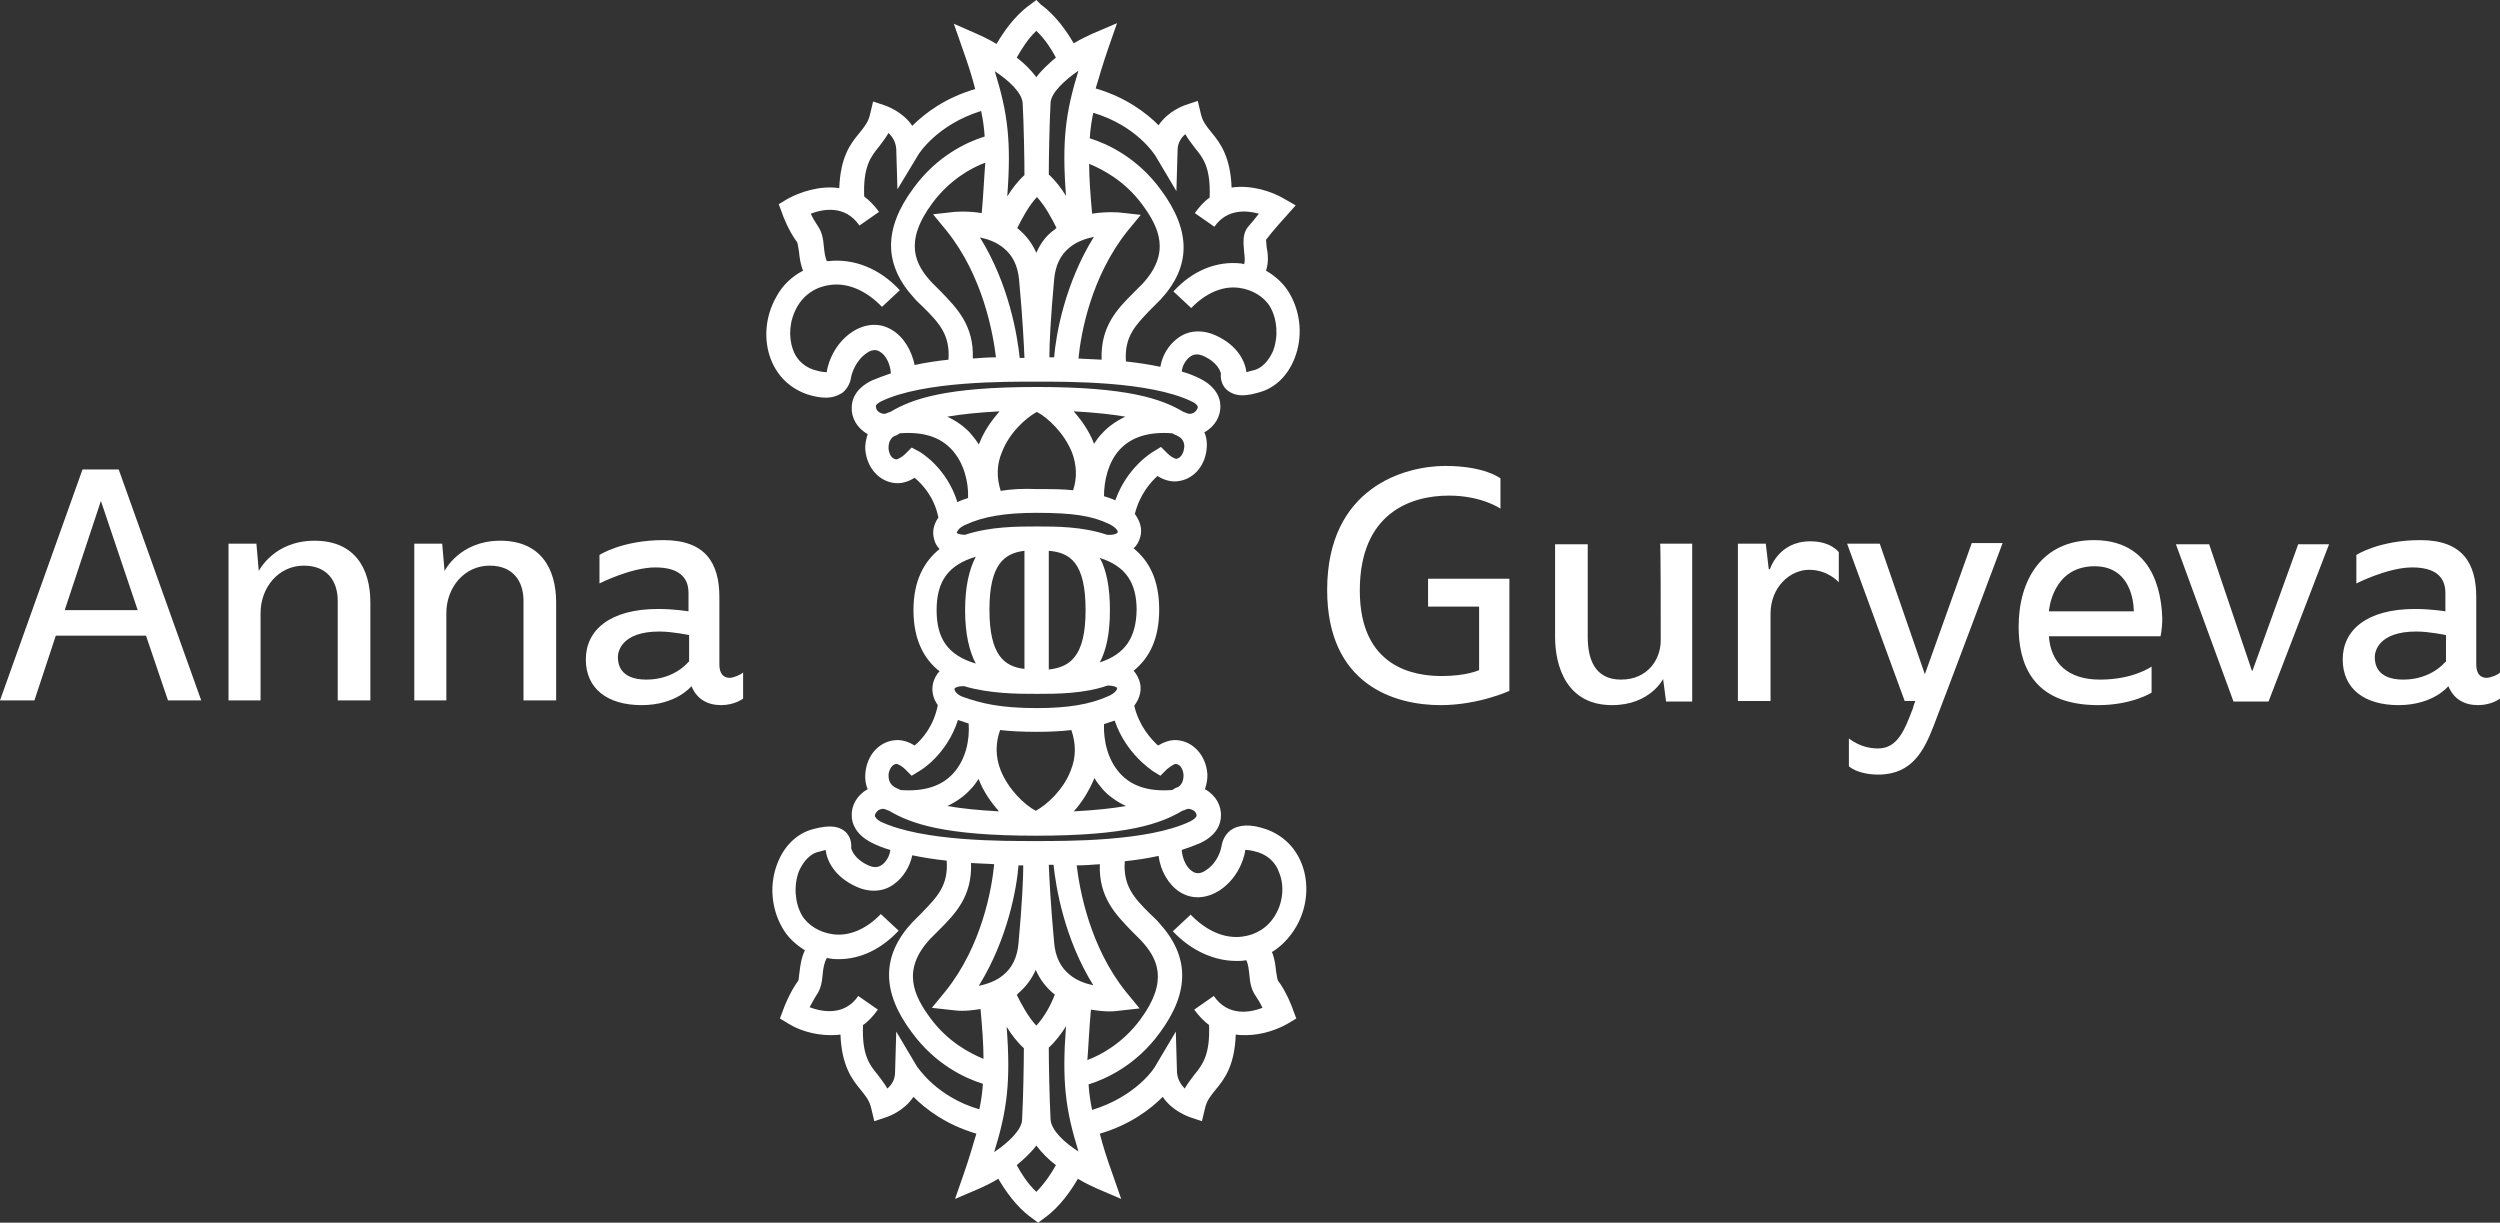
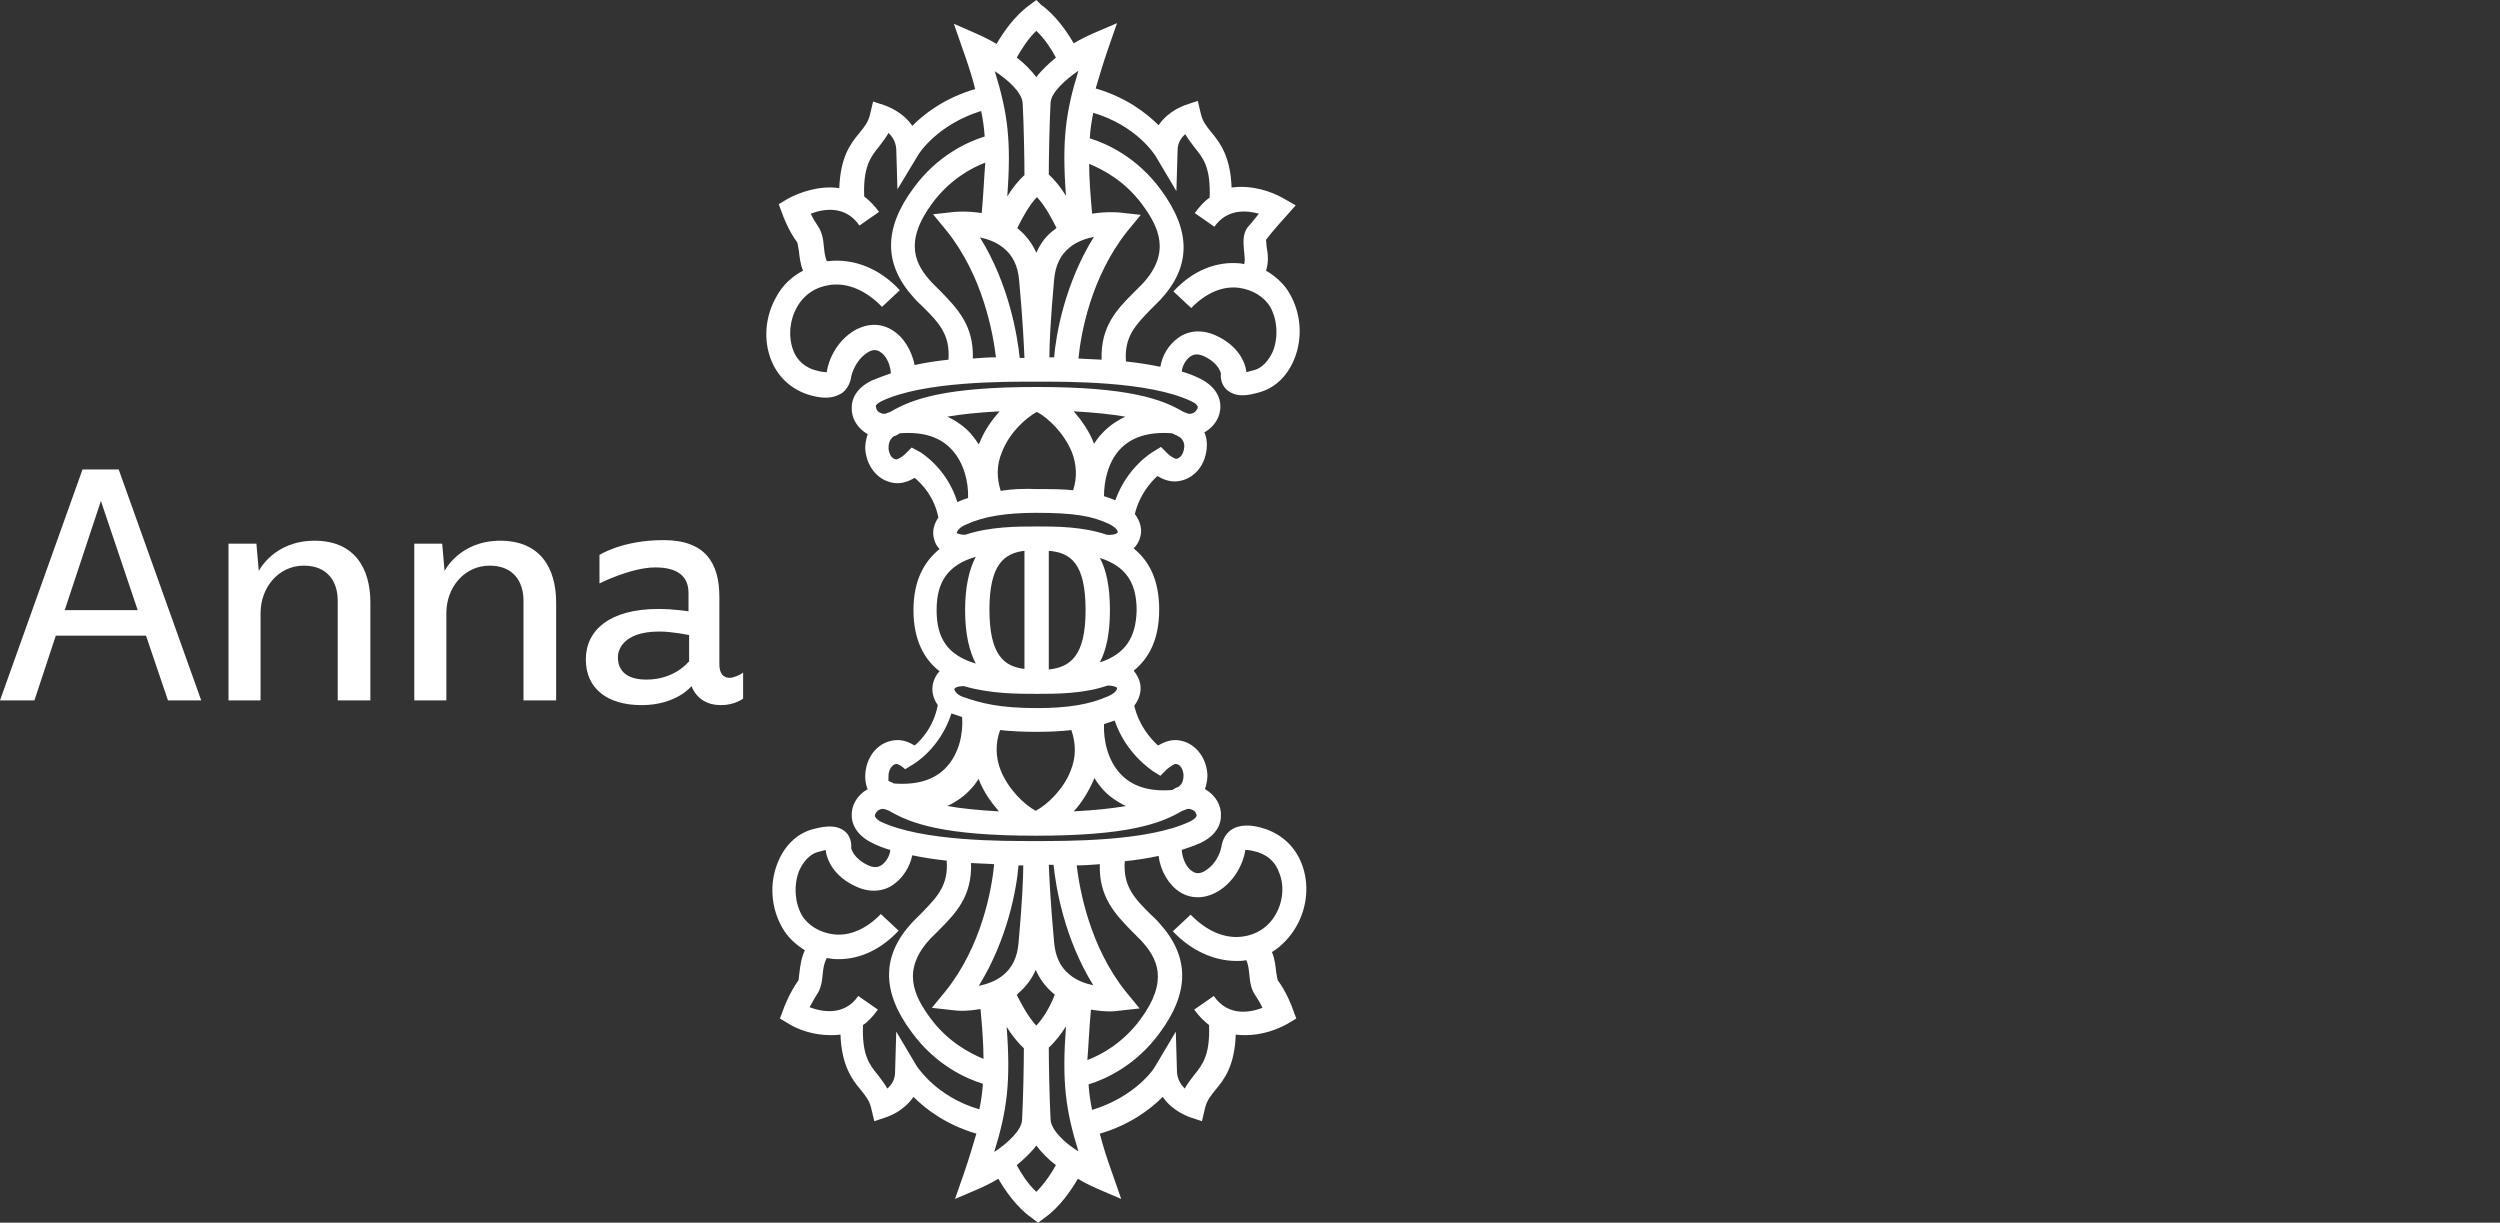
<svg xmlns="http://www.w3.org/2000/svg" version="1.1" id="Слой_1" x="0px" y="0px" viewBox="0 0 421.2 206" xml:space="preserve">
  <rect x="0" y="0" width="421.2" height="206" fill="#333333" stroke="none" />
  <g>
-     <path fill="#FFFFFF" d="M218.4,156.1c1.9-3.3,2.2-7.3,0.9-10.6c-1.1-2.8-3.2-4.8-6-5.8c-2.6-0.9-4.6-0.8-6,0.2 c-1,0.8-1.4,1.9-1.5,2.7c-0.1,0.5-0.6,2.7-2.6,4c-1.1,0.8-1.9,0.5-2.3,0.2c-0.9-0.5-1.7-2-1.8-3.6c1.2-0.4,2.3-0.8,3.2-1.2 c2.9-1.4,3.4-3.4,3.4-4.5c0.1-1.8-0.9-3.5-2.6-4.5c0,0-0.1,0-0.1,0c0.3-0.9,0.5-1.9,0.4-2.8c-0.3-3-2.4-5.3-5.1-5.5 c-1.2-0.1-2.3,0.4-3.2,0.9c-1.2-1.1-3.2-3.3-4-6.7c1-1.3,1.3-2.8,0.9-4.1c-0.2-0.6-0.5-1.2-1-1.8c2.6-2.1,4.3-5.3,4.3-10.3 c0-5-1.7-8.2-4.3-10.3c0.6-0.6,0.9-1.2,1.1-1.9c0.4-1.3,0-2.7-0.9-3.9c0.8-3.3,2.7-5.4,3.8-6.4c0.8,0.5,2,1,3.2,0.9 c2.7-0.2,4.8-2.4,5.1-5.5c0.1-0.9,0-1.9-0.4-2.8c0,0,0.1,0,0.1,0c1.7-1,2.7-2.7,2.6-4.5c0-1.1-0.6-3.1-3.4-4.5 c-1-0.5-2-0.9-3.1-1.2c0.1-1,0.7-2,1.4-2.5c0.7-0.5,1.4-0.5,2.3-0.1c2.4,1.1,2.8,2.6,2.9,2.9c-0.1,0.8,0.1,1.9,0.9,2.7 c0.8,0.7,1.7,1,2.7,1c1.1,0,2.2-0.3,3.2-0.6c2.5-0.8,4.5-2.8,5.6-5.6c1.4-3.5,1.1-7.6-0.8-10.9c-0.9-1.6-2.3-2.9-4-3.9 c0.5-1.5,0.3-3,0.1-4c0-0.4-0.1-0.9-0.1-1.2c1.2-1.6,3.4-4,3.4-4l1.6-1.8l-2.1-1.2c-1.9-1.1-5.3-2.3-8.7-1.8 c-0.2-5.2-1.9-7.5-3.4-9.3c-0.8-1-1.5-1.8-1.8-3.2l-0.5-2.1l-2.1,0.7c-0.2,0.1-2.8,0.9-4.5,3.4c-2.1-2.1-5.5-4.7-10.6-6.2 c0.6-2,1.2-4.1,2.1-6.7l1.5-4.3l-4.2,1.8c-0.4,0.2-1.6,0.7-3.1,1.6c-1.1-1.9-3-4.7-5.5-6.5L174.6,0l-1.2,0.9 c-2.5,1.8-4.4,4.6-5.5,6.5c-1.5-0.9-2.7-1.4-3.1-1.6L160.7,4l1.5,4.3c0.9,2.5,1.6,4.7,2.1,6.7c-5.1,1.5-8.5,4.1-10.6,6.2 c-1.6-2.4-4.3-3.3-4.5-3.4l-2.1-0.7l-0.5,2.1c-0.3,1.4-1,2.2-1.8,3.2c-1.5,1.8-3.2,4-3.4,9.3c-3.3-0.5-6.7,0.7-8.7,1.8l-1.5,0.9 l0.6,1.6c0,0.1,1.1,3,2.5,4.8c0.1,0.2,0.2,1,0.3,1.5c0.1,0.9,0.2,2.1,0.7,3.3c-1.9,1-3.5,2.5-4.5,4.4c-1.9,3.3-2.2,7.3-0.9,10.6 c1.1,2.8,3.2,4.8,6,5.8c1.2,0.4,2.3,0.6,3.2,0.6c1.1,0,2-0.3,2.8-0.8c1-0.8,1.4-1.9,1.5-2.7c0.1-0.5,0.7-2.7,2.6-4 c1.1-0.8,1.9-0.5,2.3-0.2c0.9,0.5,1.7,2,1.8,3.6c-1.2,0.4-2.2,0.8-3.2,1.2c-2.9,1.4-3.4,3.4-3.4,4.5c-0.1,1.8,0.9,3.5,2.6,4.5 c0,0,0.1,0,0.1,0c-0.3,0.9-0.5,1.9-0.4,2.8c0.3,3,2.4,5.3,5.1,5.5c1.2,0.1,2.4-0.4,3.2-0.9c1.3,1.1,3.3,3.2,4,6.7 c-0.8,1.1-1.1,2.5-0.7,3.7c0.1,0.5,0.4,1.1,0.9,1.6c-2.6,2.1-4.4,5.3-4.4,10.3c0,5,1.8,8.3,4.4,10.3c-0.6,0.6-0.9,1.3-1.1,2 c-0.3,1.3,0,2.6,0.8,3.7c-0.7,3.6-2.7,5.8-3.9,6.8c-0.8-0.5-2-1-3.2-0.9c-2.7,0.2-4.8,2.4-5.1,5.5c-0.1,0.9,0,1.9,0.4,2.8 c0,0-0.1,0-0.1,0c-1.7,1-2.7,2.7-2.6,4.5c0,1.1,0.6,3.1,3.4,4.5c1,0.5,2,0.9,3.1,1.2c-0.1,1-0.7,2-1.4,2.5 c-0.7,0.5-1.4,0.5-2.3,0.1c-2.4-1.1-2.8-2.6-2.9-2.9c0.1-0.8-0.1-1.9-0.9-2.7c-1.6-1.5-4.1-0.9-5.9-0.4c-2.5,0.8-4.5,2.8-5.6,5.6 c-1.4,3.5-1.1,7.6,0.8,10.9c0.9,1.6,2.2,2.8,3.8,3.8c-0.6,1.3-0.8,2.7-0.9,3.7c-0.1,0.5-0.1,1.2-0.2,1.4c-1.4,1.9-2.5,4.7-2.5,4.8 l-0.6,1.6l1.5,0.9c1.6,1,4.2,1.9,7,1.9c0.5,0,1.1,0,1.7-0.1c0.2,5.2,1.9,7.5,3.4,9.3c0.8,1,1.5,1.8,1.8,3.2l0.5,2.1l2.1-0.7 c0.2-0.1,2.8-0.9,4.5-3.4c2.1,2.1,5.5,4.7,10.6,6.2c-0.6,2-1.2,4.1-2.1,6.7l-1.5,4.3l4.2-1.8c0.4-0.2,1.6-0.7,3.1-1.6 c1.1,1.9,3,4.7,5.5,6.5l1.2,0.9l1.2-0.9c2.5-1.8,4.4-4.6,5.5-6.5c1.5,0.9,2.7,1.4,3.1,1.6l4.2,1.8l-1.5-4.3 c-0.9-2.5-1.6-4.7-2.1-6.7c5.1-1.5,8.5-4.1,10.6-6.2c1.6,2.4,4.3,3.3,4.5,3.4l2.1,0.7l0.5-2.1c0.3-1.4,1-2.2,1.8-3.2 c1.5-1.8,3.2-4,3.4-9.3c0.6,0.1,1.1,0.1,1.7,0.1c2.8,0,5.4-1,7-1.9l1.5-0.9l-0.6-1.6c0-0.1-1.1-3-2.5-4.8c-0.1-0.2-0.2-1-0.3-1.5 c-0.1-0.9-0.2-2.1-0.7-3.3C215.8,159.5,217.3,158,218.4,156.1z M180.5,123c0.8,2.3,0.8,4.6-0.1,6.8c-1.2,3.2-4,5.8-5.9,6.8 c-1.9-1-4.6-3.6-5.9-6.8c-0.9-2.3-0.9-4.6-0.1-6.8c1.8,0.2,3.8,0.3,6.2,0.3C176.9,123.3,178.8,123.2,180.5,123z M164.9,131.2 c0,0,0,0.1,0,0.1c0.8,2.1,2.1,3.9,3.4,5.4c-3.6-0.2-6.4-0.5-8.7-0.9c1.7-0.8,3-1.8,3.9-2.8C164.1,132.4,164.5,131.8,164.9,131.2z M184.3,131.3c0-0.1,0-0.1,0.1-0.2c0.4,0.7,0.9,1.3,1.4,1.9c0.9,1,2.2,2,3.9,2.8c-2.3,0.4-5.1,0.7-8.8,0.9 C182.2,135.3,183.4,133.4,184.3,131.3z M194.2,129.9l1.3,0.8l1.1-1.1c0.5-0.4,1.2-0.9,1.5-0.9c0,0,0,0,0,0c0.8,0.1,1.2,0.9,1.3,1.8 c0,0.5,0,1.5-0.9,2.1c-0.4,0.1-0.7,0.3-1,0.5l0,0c-3.9,0.3-6.8-0.6-8.8-2.8c-2.1-2.3-2.8-5.6-2.7-8.3c0.6-0.2,1.2-0.4,1.8-0.6 C189.7,127,194,129.7,194.2,129.9z M185.3,111.6c1.1-2.1,1.7-4.9,1.7-8.8c0-3.9-0.6-6.8-1.7-8.8c4.4,1.4,6.2,4.2,6.2,8.8 C191.4,107.4,189.6,110.2,185.3,111.6z M176.7,112.8v-20c3.6,0.3,6.2,2,6.2,10C182.9,110.7,180.2,112.4,176.7,112.8z M172.6,92.8 v19.9c-3.4-0.4-5.9-2.3-5.9-10C166.7,95.1,169.2,93.2,172.6,92.8z M199.5,75.5c-0.1,0.9-0.6,1.7-1.3,1.8c-0.3,0-1-0.4-1.5-0.9 l-1.1-1.1l-1.3,0.8c-0.2,0.1-4.4,2.6-6.4,8.2c-0.6-0.3-1.3-0.5-1.9-0.7c0-2.6,0.7-5.7,2.6-7.8c2-2.2,5-3.1,8.9-2.8l0,0 c0.3,0.2,0.7,0.3,1,0.5C199.5,74,199.6,75,199.5,75.5z M184.3,74.8c0,0,0-0.1,0-0.1c-0.8-2.1-2.1-3.9-3.4-5.4 c3.6,0.2,6.4,0.5,8.7,0.9c-1.7,0.8-3,1.8-3.9,2.8C185.1,73.6,184.7,74.2,184.3,74.8z M164.9,74.9c-0.4-0.7-0.9-1.3-1.4-1.9 c-0.9-1-2.2-2-3.9-2.8c2.3-0.4,5.1-0.7,8.8-0.9c-1.3,1.5-2.6,3.3-3.4,5.4C164.9,74.7,164.9,74.8,164.9,74.9z M168.6,82.7 c-0.7-2.2-0.7-4.4,0.2-6.5c1.2-3.2,4-5.8,5.9-6.8c1.9,1,4.6,3.6,5.9,6.8c0.8,2.1,0.9,4.3,0.2,6.4c-1.7-0.2-3.7-0.2-6-0.2 C172.4,82.3,170.4,82.4,168.6,82.7z M194.7,26.3l3.5,5.9l0.2-6.9c0-1.2,0.6-2.1,1.3-2.7c0.5,0.9,1.1,1.6,1.6,2.3 c1.4,1.7,2.7,3.3,2.5,8.4c-0.9,0.6-1.7,1.5-2.5,2.6l3.3,2.3c2.1-3,5.3-2.8,7.5-2.2c-0.6,0.8-1.3,1.6-1.9,2.3 c-0.9,1.2-0.7,2.7-0.6,4c0.1,1,0.2,1.7,0,2.2c-0.2,0-0.3-0.1-0.4-0.1c-4.2-0.5-8.3,1.2-11.5,4.7l3,2.8c2.4-2.5,5.3-3.8,8.1-3.4 c2.2,0.3,4.2,1.5,5.2,3.2c1.2,2.1,1.4,5,0.5,7.4c-0.4,0.9-1.3,2.6-3,3.2c-0.7,0.2-1.2,0.3-1.5,0.4c-0.2-1.7-1.4-4.5-5.2-6.2 c-2.2-1-4.6-0.9-6.4,0.5c-1.5,1.1-2.6,2.9-2.9,4.8c-1.9-0.4-3.9-0.7-5.8-0.9c-0.3-4.2,1.6-6.1,4.2-8.8c0.5-0.5,1.1-1.1,1.6-1.6 c5.2-5.6,5.2-11.6,0.1-18.5c-4-5.5-9.1-7.8-12-8.7c0.1-1.5,0.3-2.9,0.6-4.3C191.5,21.2,194.5,26,194.7,26.3z M172.3,17.4 c0.2,3.8,0.3,9.5,0.3,12.1c-1.1,1-2.1,2.3-2.9,3.6c0.7-9.3,0.1-14-2.1-21.1C169.9,13.5,172.2,15.6,172.3,17.4z M181.7,11.9 c-2.2,7.1-2.8,11.9-2.1,21.1c-0.8-1.3-1.8-2.6-2.9-3.6c0-2.6,0.1-8.3,0.3-12.1C177.1,15.6,179.4,13.5,181.7,11.9z M174.6,42.6 c-0.7-1.6-1.7-2.9-3-4c-0.1-0.1-0.2-0.1-0.2-0.2c0.8-1.6,1.9-3.7,3.3-5.2c1.4,1.5,2.5,3.6,3.3,5.2c-0.1,0.1-0.2,0.1-0.2,0.2 C176.3,39.6,175.3,41,174.6,42.6z M165.4,35.9c-2.5-0.4-4.5-0.2-4.6-0.2l-3.6,0.4l2.3,2.8c6.1,7.6,7.8,17.2,8.3,21.3 c-1.2,0-2.6,0.1-3.9,0.2c0.2-5.6-2.7-8.5-5.4-11.3c-0.5-0.5-1-1-1.5-1.5c-2.8-3-4.8-6.8,0.1-13.4c2.9-3.9,6.5-5.9,8.9-6.8 C165.8,29.9,165.7,32.6,165.4,35.9z M171.8,60.3c-0.4-3.8-1.8-12.4-6.7-20.3c1.4,0.3,2.8,0.8,4,1.8c1.5,1.2,2.4,3,2.6,5.4 c0.6,6.5,0.8,10.8,0.9,13.1C172.3,60.3,172,60.3,171.8,60.3z M177.6,47.1c0.2-2.4,1.1-4.2,2.6-5.4c1.2-1,2.7-1.5,4.1-1.8 c-4.9,7.9-6.4,16.5-6.7,20.3c-0.3,0-0.5,0-0.8,0C176.8,57.9,177,53.7,177.6,47.1z M189.9,39l2.3-2.8l-3.6-0.4 c-0.1,0-2.1-0.2-4.6,0.2c-0.3-3.3-0.5-6-0.5-8.4c2.4,1,6,2.9,8.9,6.8c2.9,3.9,4.9,8.2,0.1,13.4c-0.5,0.5-1,1-1.5,1.5 c-2.8,2.8-5.6,5.7-5.4,11.3c-1.4-0.1-2.7-0.1-3.9-0.2C182.1,56.2,183.8,46.7,189.9,39z M174.6,5.2c1.5,1.4,2.6,3.2,3.3,4.5 c-1.2,1-2.4,2.1-3.3,3.3c-0.9-1.2-2.1-2.4-3.3-3.3C172.1,8.3,173.2,6.5,174.6,5.2z M150.3,55.6c-2.1-1.3-4.5-1.1-6.7,0.3 c-3.6,2.4-4.3,6.4-4.3,6.8c-0.3,0-0.9,0-2.2-0.4c-2.1-0.7-3.1-2.2-3.5-3.4c-0.8-2.2-0.6-4.9,0.7-7.2c1.2-2.1,3.2-3.4,5.6-3.7 c3-0.4,6.1,1,8.7,3.7l3-2.8c-3.4-3.7-7.8-5.4-12.1-4.9c-0.1,0-0.1,0-0.2,0c-0.3-0.7-0.4-1.5-0.5-2.5c-0.1-1.2-0.3-2.4-1-3.4 c-0.4-0.6-0.9-1.4-1.2-2.1c2.1-0.8,5.8-1.5,8.2,2l3.3-2.3c-0.8-1.1-1.6-1.9-2.5-2.6c-0.2-5,1.1-6.7,2.5-8.4 c0.5-0.7,1.1-1.4,1.6-2.3c0.6,0.6,1.2,1.4,1.3,2.7l0.2,6.8l3.5-5.8c0.1-0.2,3.2-5.1,10.6-7.4c0.3,1.4,0.5,2.8,0.6,4.3 c-2.9,0.9-8,3.2-12,8.7c-5.1,6.9-5,12.9,0.1,18.5c0.5,0.6,1.1,1.1,1.6,1.6c2.6,2.6,4.5,4.6,4.2,8.8c-1.9,0.2-3.9,0.5-5.7,0.9 C153.6,59.1,152.3,56.8,150.3,55.6z M148.5,67.6c7.1-3.4,20.9-3.3,26.1-3.3v0c0,0,0,0,0,0c0,0,0,0,0,0v0c5.2,0,19-0.1,26.1,3.3 c0.7,0.3,1.1,0.7,1.1,1c0,0.2-0.2,0.6-0.6,0.9c-0.2,0.1-0.6,0.3-1,0.2c-0.3-0.1-0.5-0.2-0.8-0.3c-3.7-2.2-9.4-4.2-24.7-4.2v0 c0,0,0,0,0,0c0,0,0,0,0,0v0c-15.4,0-21,2-24.7,4.2c-0.3,0.1-0.6,0.2-0.8,0.3c-0.4,0.1-0.8-0.1-1-0.2c-0.4-0.2-0.6-0.6-0.6-0.9 C147.4,68.3,147.9,67.9,148.5,67.6z M154.9,76.1l-1.3-0.7l-1.1,1.1c-0.4,0.4-1.2,0.9-1.5,0.9c0,0,0,0,0,0c-0.8-0.1-1.2-0.9-1.3-1.8 c0-0.5,0-1.5,0.9-2.1c0.4-0.1,0.7-0.3,1-0.5l0,0c3.9-0.3,6.8,0.6,8.8,2.8c2,2.2,2.8,5.4,2.7,8.1c-0.6,0.2-1.2,0.4-1.8,0.7 C159.5,78.8,155.1,76.2,154.9,76.1z M161.2,89.8c0-0.2,0.3-0.9,1.5-1.4c3-1.4,6.8-2,11.9-2c6.2,0,9.4,0.5,12.3,1.9 c1.2,0.6,1.5,1.2,1.4,1.4c0,0.1-0.5,0.5-1.8,0.4c-4.1-1.4-8.6-1.4-11.7-1.4c0,0,0,0,0,0c0,0,0,0,0,0c-0.1,0-0.1,0-0.2,0 c-3.1,0-7.8,0-12,1.4C161.6,90.1,161.2,89.8,161.2,89.8z M164.4,93.8c-1.1,2.1-1.8,5-1.8,9c0,4,0.7,6.9,1.8,9 c-4.7-1.4-6.6-4.2-6.6-9C157.8,98,159.7,95.2,164.4,93.8z M174.6,116.9c0.1,0,0.1,0,0.2,0c0,0,0,0,0,0c0,0,0,0,0,0 c3.1,0,7.8,0,11.8-1.4c1.1,0,1.6,0.3,1.6,0.4c0.1,0.2-0.3,0.9-1.5,1.4c-3.1,1.4-6.9,2-12,2c-6.2,0-9.4-0.8-12.5-1.9 c-1.1-0.4-1.4-1.1-1.4-1.3c0-0.2,0.5-0.5,1.6-0.5C166.8,116.9,171.5,116.9,174.6,116.9z M149.7,130.5c0.1-0.9,0.6-1.7,1.3-1.8 c0,0,0,0,0,0c0.3,0,1,0.4,1.5,0.9l1.1,1.1l1.3-0.8c0.2-0.1,4.6-2.7,6.5-8.6c0.6,0.2,1.2,0.4,1.8,0.6c0.2,2.8-0.5,6.1-2.6,8.4 c-2,2.2-5,3.1-8.9,2.8l0,0c-0.3-0.2-0.7-0.3-1-0.5C149.7,132,149.7,131,149.7,130.5z M147.4,137.4c0-0.2,0.2-0.6,0.6-0.9 c0.2-0.1,0.6-0.3,1-0.2c0.3,0.1,0.5,0.2,0.8,0.3c3.7,2.2,9.4,4.2,24.7,4.2v0c0,0,0,0,0,0c0,0,0,0,0,0v0c15.4,0,21-2,24.7-4.2 c0.3-0.1,0.6-0.2,0.8-0.3c0.4-0.1,0.8,0.1,1,0.2c0.4,0.2,0.6,0.6,0.6,0.9c0,0.3-0.5,0.7-1.1,1c-7.1,3.4-20.9,3.3-26.1,3.3v0 c0,0,0,0,0,0c0,0,0,0,0,0v0c-5.2,0-19,0.1-26.1-3.3C147.8,138.1,147.4,137.7,147.4,137.4z M177,188.6c-0.2-3.8-0.3-9.5-0.3-12.1 c1.1-1,2.1-2.3,2.9-3.6c-0.7,9.3-0.1,14,2.1,21.1C179.3,192.5,177.1,190.4,177,188.6z M167.5,194.1c2.2-7.1,2.8-11.9,2.1-21.1 c0.8,1.3,1.8,2.6,2.9,3.6c0,2.6-0.1,8.3-0.3,12.1C172.1,190.4,169.9,192.5,167.5,194.1z M177.5,145.7c0.4,3.8,1.8,12.4,6.7,20.3 c-1.4-0.3-2.8-0.8-4-1.8c-1.5-1.2-2.4-3-2.6-5.4c-0.6-6.5-0.8-10.8-0.9-13.1c0.1,0,0.2,0,0.2,0 C177.1,145.7,177.3,145.7,177.5,145.7z M174.6,172.8c-1.4-1.5-2.5-3.6-3.3-5.2c0.1-0.1,0.2-0.1,0.2-0.2c1.3-1.1,2.3-2.4,3-4 c0.7,1.6,1.7,2.9,3,4c0.1,0.1,0.2,0.1,0.2,0.2C177.1,169.2,176,171.3,174.6,172.8z M171.6,158.9c-0.2,2.4-1.1,4.2-2.6,5.4 c-1.2,1-2.7,1.5-4.1,1.8c4.9-7.9,6.4-16.5,6.7-20.3c0.2,0,0.4,0,0.6,0c0.1,0,0.1,0,0.2,0C172.4,148,172.2,152.3,171.6,158.9z M159.3,167l-2.3,2.8l3.6,0.4c0.1,0,0.7,0.1,1.5,0.1c0.8,0,1.9-0.1,3.1-0.3c0.3,3.3,0.5,6,0.5,8.4c-2.4-1-6-2.9-8.9-6.8 c-2.9-3.9-4.9-8.2-0.1-13.4c0.5-0.5,1-1,1.5-1.5c2.8-2.8,5.6-5.7,5.4-11.3c1.4,0.1,2.7,0.1,3.9,0.2 C167.1,149.8,165.4,159.4,159.3,167z M183.8,170.1c1.2,0.2,2.3,0.3,3.1,0.3c0.9,0,1.5-0.1,1.5-0.1l3.6-0.4l-2.3-2.8 c-6.1-7.6-7.8-17.2-8.3-21.3c1.2,0,2.6-0.1,3.9-0.2c-0.2,5.6,2.7,8.5,5.4,11.3c0.5,0.5,1,1,1.5,1.5c2.8,3,4.8,6.8-0.1,13.4 c-2.9,3.9-6.5,5.9-8.9,6.8C183.4,176.1,183.5,173.4,183.8,170.1z M154.5,179.7l-3.5-5.9l-0.2,6.9c0,1.2-0.6,2.1-1.3,2.7 c-0.5-0.9-1.1-1.6-1.6-2.3c-1.4-1.7-2.7-3.3-2.5-8.4c0.9-0.6,1.7-1.5,2.5-2.6l-3.3-2.3c-2.3,3.4-6.1,2.7-8.2,1.9 c0.4-0.7,0.8-1.5,1.2-2.1c0.7-1,0.9-2.2,1-3.4c0.1-1.2,0.3-2.1,0.7-2.8c0.2,0,0.4,0.1,0.6,0.1c0.5,0.1,1,0.1,1.4,0.1 c3.7,0,7.2-1.7,10.1-4.8l-3-2.8c-2.4,2.5-5.3,3.8-8.1,3.4c-2.2-0.3-4.2-1.5-5.2-3.2c-1.2-2.1-1.4-5-0.5-7.4c0.4-0.9,1.3-2.6,3-3.2 c0.7-0.2,1.2-0.3,1.5-0.4c0.2,1.7,1.4,4.5,5.2,6.2c2.2,1,4.6,0.9,6.4-0.5c1.5-1.1,2.6-2.9,3-4.8c1.9,0.4,3.9,0.7,5.8,0.9 c0.3,4.2-1.6,6.1-4.2,8.8c-0.5,0.5-1.1,1.1-1.6,1.6c-5.2,5.6-5.2,11.7-0.1,18.5c4,5.5,9.1,7.8,12,8.7c-0.1,1.5-0.3,2.9-0.6,4.3 C157.8,184.8,154.7,179.9,154.5,179.7z M174.6,200.8c-1.5-1.4-2.6-3.2-3.3-4.5c1.2-1,2.4-2.1,3.3-3.3c0.9,1.2,2.1,2.4,3.3,3.3 C177.2,197.6,176,199.4,174.6,200.8z M214.9,154.1c-1.2,2.1-3.2,3.4-5.6,3.7c-3,0.4-6.1-1-8.7-3.7l-3,2.8c3,3.2,6.9,5,10.7,5 c0.5,0,1,0,1.5-0.1c0.1,0,0.1,0,0.2,0c0.3,0.7,0.4,1.5,0.5,2.5c0.1,1.2,0.3,2.4,1,3.4c0.4,0.6,0.9,1.4,1.2,2.1 c-2.1,0.8-5.8,1.5-8.2-2l-3.3,2.3c0.8,1.1,1.6,1.9,2.5,2.6c0.2,5-1.1,6.7-2.5,8.4c-0.5,0.7-1.1,1.4-1.6,2.3 c-0.6-0.6-1.2-1.5-1.3-2.7l-0.2-6.9l-3.5,5.9c0,0.1-3.1,5-10.6,7.3c-0.3-1.4-0.5-2.8-0.6-4.3c2.9-0.9,8-3.2,12-8.7 c5.1-6.9,5-12.9-0.1-18.5c-0.5-0.6-1.1-1.1-1.6-1.6c-2.6-2.6-4.5-4.6-4.2-8.8c1.9-0.2,3.9-0.5,5.7-0.9c0.3,2.5,1.7,4.9,3.6,6.1 c2.1,1.3,4.5,1.1,6.7-0.3c3.6-2.4,4.3-6.4,4.3-6.8c0.3,0,0.9,0,2.2,0.4c2.1,0.7,3.1,2.2,3.5,3.4 C216.4,149.1,216.2,151.9,214.9,154.1z" />
+     <path fill="#FFFFFF" d="M218.4,156.1c1.9-3.3,2.2-7.3,0.9-10.6c-1.1-2.8-3.2-4.8-6-5.8c-2.6-0.9-4.6-0.8-6,0.2 c-1,0.8-1.4,1.9-1.5,2.7c-0.1,0.5-0.6,2.7-2.6,4c-1.1,0.8-1.9,0.5-2.3,0.2c-0.9-0.5-1.7-2-1.8-3.6c1.2-0.4,2.3-0.8,3.2-1.2 c2.9-1.4,3.4-3.4,3.4-4.5c0.1-1.8-0.9-3.5-2.6-4.5c0,0-0.1,0-0.1,0c0.3-0.9,0.5-1.9,0.4-2.8c-0.3-3-2.4-5.3-5.1-5.5 c-1.2-0.1-2.3,0.4-3.2,0.9c-1.2-1.1-3.2-3.3-4-6.7c1-1.3,1.3-2.8,0.9-4.1c-0.2-0.6-0.5-1.2-1-1.8c2.6-2.1,4.3-5.3,4.3-10.3 c0-5-1.7-8.2-4.3-10.3c0.6-0.6,0.9-1.2,1.1-1.9c0.4-1.3,0-2.7-0.9-3.9c0.8-3.3,2.7-5.4,3.8-6.4c0.8,0.5,2,1,3.2,0.9 c2.7-0.2,4.8-2.4,5.1-5.5c0.1-0.9,0-1.9-0.4-2.8c0,0,0.1,0,0.1,0c1.7-1,2.7-2.7,2.6-4.5c0-1.1-0.6-3.1-3.4-4.5 c-1-0.5-2-0.9-3.1-1.2c0.1-1,0.7-2,1.4-2.5c0.7-0.5,1.4-0.5,2.3-0.1c2.4,1.1,2.8,2.6,2.9,2.9c-0.1,0.8,0.1,1.9,0.9,2.7 c0.8,0.7,1.7,1,2.7,1c1.1,0,2.2-0.3,3.2-0.6c2.5-0.8,4.5-2.8,5.6-5.6c1.4-3.5,1.1-7.6-0.8-10.9c-0.9-1.6-2.3-2.9-4-3.9 c0.5-1.5,0.3-3,0.1-4c0-0.4-0.1-0.9-0.1-1.2c1.2-1.6,3.4-4,3.4-4l1.6-1.8l-2.1-1.2c-1.9-1.1-5.3-2.3-8.7-1.8 c-0.2-5.2-1.9-7.5-3.4-9.3c-0.8-1-1.5-1.8-1.8-3.2l-0.5-2.1l-2.1,0.7c-0.2,0.1-2.8,0.9-4.5,3.4c-2.1-2.1-5.5-4.7-10.6-6.2 c0.6-2,1.2-4.1,2.1-6.7l1.5-4.3l-4.2,1.8c-0.4,0.2-1.6,0.7-3.1,1.6c-1.1-1.9-3-4.7-5.5-6.5L174.6,0l-1.2,0.9 c-2.5,1.8-4.4,4.6-5.5,6.5c-1.5-0.9-2.7-1.4-3.1-1.6L160.7,4l1.5,4.3c0.9,2.5,1.6,4.7,2.1,6.7c-5.1,1.5-8.5,4.1-10.6,6.2 c-1.6-2.4-4.3-3.3-4.5-3.4l-2.1-0.7l-0.5,2.1c-0.3,1.4-1,2.2-1.8,3.2c-1.5,1.8-3.2,4-3.4,9.3c-3.3-0.5-6.7,0.7-8.7,1.8l-1.5,0.9 l0.6,1.6c0,0.1,1.1,3,2.5,4.8c0.1,0.2,0.2,1,0.3,1.5c0.1,0.9,0.2,2.1,0.7,3.3c-1.9,1-3.5,2.5-4.5,4.4c-1.9,3.3-2.2,7.3-0.9,10.6 c1.1,2.8,3.2,4.8,6,5.8c1.2,0.4,2.3,0.6,3.2,0.6c1.1,0,2-0.3,2.8-0.8c1-0.8,1.4-1.9,1.5-2.7c0.1-0.5,0.7-2.7,2.6-4 c1.1-0.8,1.9-0.5,2.3-0.2c0.9,0.5,1.7,2,1.8,3.6c-1.2,0.4-2.2,0.8-3.2,1.2c-2.9,1.4-3.4,3.4-3.4,4.5c-0.1,1.8,0.9,3.5,2.6,4.5 c0,0,0.1,0,0.1,0c-0.3,0.9-0.5,1.9-0.4,2.8c0.3,3,2.4,5.3,5.1,5.5c1.2,0.1,2.4-0.4,3.2-0.9c1.3,1.1,3.3,3.2,4,6.7 c-0.8,1.1-1.1,2.5-0.7,3.7c0.1,0.5,0.4,1.1,0.9,1.6c-2.6,2.1-4.4,5.3-4.4,10.3c0,5,1.8,8.3,4.4,10.3c-0.6,0.6-0.9,1.3-1.1,2 c-0.3,1.3,0,2.6,0.8,3.7c-0.7,3.6-2.7,5.8-3.9,6.8c-0.8-0.5-2-1-3.2-0.9c-2.7,0.2-4.8,2.4-5.1,5.5c-0.1,0.9,0,1.9,0.4,2.8 c0,0-0.1,0-0.1,0c-1.7,1-2.7,2.7-2.6,4.5c0,1.1,0.6,3.1,3.4,4.5c1,0.5,2,0.9,3.1,1.2c-0.1,1-0.7,2-1.4,2.5 c-0.7,0.5-1.4,0.5-2.3,0.1c-2.4-1.1-2.8-2.6-2.9-2.9c0.1-0.8-0.1-1.9-0.9-2.7c-1.6-1.5-4.1-0.9-5.9-0.4c-2.5,0.8-4.5,2.8-5.6,5.6 c-1.4,3.5-1.1,7.6,0.8,10.9c0.9,1.6,2.2,2.8,3.8,3.8c-0.6,1.3-0.8,2.7-0.9,3.7c-0.1,0.5-0.1,1.2-0.2,1.4c-1.4,1.9-2.5,4.7-2.5,4.8 l-0.6,1.6l1.5,0.9c1.6,1,4.2,1.9,7,1.9c0.5,0,1.1,0,1.7-0.1c0.2,5.2,1.9,7.5,3.4,9.3c0.8,1,1.5,1.8,1.8,3.2l0.5,2.1l2.1-0.7 c0.2-0.1,2.8-0.9,4.5-3.4c2.1,2.1,5.5,4.7,10.6,6.2c-0.6,2-1.2,4.1-2.1,6.7l-1.5,4.3l4.2-1.8c0.4-0.2,1.6-0.7,3.1-1.6 c1.1,1.9,3,4.7,5.5,6.5l1.2,0.9l1.2-0.9c2.5-1.8,4.4-4.6,5.5-6.5c1.5,0.9,2.7,1.4,3.1,1.6l4.2,1.8l-1.5-4.3 c-0.9-2.5-1.6-4.7-2.1-6.7c5.1-1.5,8.5-4.1,10.6-6.2c1.6,2.4,4.3,3.3,4.5,3.4l2.1,0.7l0.5-2.1c0.3-1.4,1-2.2,1.8-3.2 c1.5-1.8,3.2-4,3.4-9.3c0.6,0.1,1.1,0.1,1.7,0.1c2.8,0,5.4-1,7-1.9l1.5-0.9l-0.6-1.6c0-0.1-1.1-3-2.5-4.8c-0.1-0.2-0.2-1-0.3-1.5 c-0.1-0.9-0.2-2.1-0.7-3.3C215.8,159.5,217.3,158,218.4,156.1z M180.5,123c0.8,2.3,0.8,4.6-0.1,6.8c-1.2,3.2-4,5.8-5.9,6.8 c-1.9-1-4.6-3.6-5.9-6.8c-0.9-2.3-0.9-4.6-0.1-6.8c1.8,0.2,3.8,0.3,6.2,0.3C176.9,123.3,178.8,123.2,180.5,123z M164.9,131.2 c0,0,0,0.1,0,0.1c0.8,2.1,2.1,3.9,3.4,5.4c-3.6-0.2-6.4-0.5-8.7-0.9c1.7-0.8,3-1.8,3.9-2.8C164.1,132.4,164.5,131.8,164.9,131.2z M184.3,131.3c0-0.1,0-0.1,0.1-0.2c0.4,0.7,0.9,1.3,1.4,1.9c0.9,1,2.2,2,3.9,2.8c-2.3,0.4-5.1,0.7-8.8,0.9 C182.2,135.3,183.4,133.4,184.3,131.3z M194.2,129.9l1.3,0.8l1.1-1.1c0.5-0.4,1.2-0.9,1.5-0.9c0,0,0,0,0,0c0.8,0.1,1.2,0.9,1.3,1.8 c0,0.5,0,1.5-0.9,2.1c-0.4,0.1-0.7,0.3-1,0.5l0,0c-3.9,0.3-6.8-0.6-8.8-2.8c-2.1-2.3-2.8-5.6-2.7-8.3c0.6-0.2,1.2-0.4,1.8-0.6 C189.7,127,194,129.7,194.2,129.9z M185.3,111.6c1.1-2.1,1.7-4.9,1.7-8.8c0-3.9-0.6-6.8-1.7-8.8c4.4,1.4,6.2,4.2,6.2,8.8 C191.4,107.4,189.6,110.2,185.3,111.6z M176.7,112.8v-20c3.6,0.3,6.2,2,6.2,10C182.9,110.7,180.2,112.4,176.7,112.8z M172.6,92.8 v19.9c-3.4-0.4-5.9-2.3-5.9-10C166.7,95.1,169.2,93.2,172.6,92.8z M199.5,75.5c-0.1,0.9-0.6,1.7-1.3,1.8c-0.3,0-1-0.4-1.5-0.9 l-1.1-1.1l-1.3,0.8c-0.2,0.1-4.4,2.6-6.4,8.2c-0.6-0.3-1.3-0.5-1.9-0.7c0-2.6,0.7-5.7,2.6-7.8c2-2.2,5-3.1,8.9-2.8l0,0 c0.3,0.2,0.7,0.3,1,0.5C199.5,74,199.6,75,199.5,75.5z M184.3,74.8c0,0,0-0.1,0-0.1c-0.8-2.1-2.1-3.9-3.4-5.4 c3.6,0.2,6.4,0.5,8.7,0.9c-1.7,0.8-3,1.8-3.9,2.8C185.1,73.6,184.7,74.2,184.3,74.8z M164.9,74.9c-0.4-0.7-0.9-1.3-1.4-1.9 c-0.9-1-2.2-2-3.9-2.8c2.3-0.4,5.1-0.7,8.8-0.9c-1.3,1.5-2.6,3.3-3.4,5.4C164.9,74.7,164.9,74.8,164.9,74.9z M168.6,82.7 c-0.7-2.2-0.7-4.4,0.2-6.5c1.2-3.2,4-5.8,5.9-6.8c1.9,1,4.6,3.6,5.9,6.8c0.8,2.1,0.9,4.3,0.2,6.4c-1.7-0.2-3.7-0.2-6-0.2 C172.4,82.3,170.4,82.4,168.6,82.7z M194.7,26.3l3.5,5.9l0.2-6.9c0-1.2,0.6-2.1,1.3-2.7c0.5,0.9,1.1,1.6,1.6,2.3 c1.4,1.7,2.7,3.3,2.5,8.4c-0.9,0.6-1.7,1.5-2.5,2.6l3.3,2.3c2.1-3,5.3-2.8,7.5-2.2c-0.6,0.8-1.3,1.6-1.9,2.3 c-0.9,1.2-0.7,2.7-0.6,4c0.1,1,0.2,1.7,0,2.2c-0.2,0-0.3-0.1-0.4-0.1c-4.2-0.5-8.3,1.2-11.5,4.7l3,2.8c2.4-2.5,5.3-3.8,8.1-3.4 c2.2,0.3,4.2,1.5,5.2,3.2c1.2,2.1,1.4,5,0.5,7.4c-0.4,0.9-1.3,2.6-3,3.2c-0.7,0.2-1.2,0.3-1.5,0.4c-0.2-1.7-1.4-4.5-5.2-6.2 c-2.2-1-4.6-0.9-6.4,0.5c-1.5,1.1-2.6,2.9-2.9,4.8c-1.9-0.4-3.9-0.7-5.8-0.9c-0.3-4.2,1.6-6.1,4.2-8.8c0.5-0.5,1.1-1.1,1.6-1.6 c5.2-5.6,5.2-11.6,0.1-18.5c-4-5.5-9.1-7.8-12-8.7c0.1-1.5,0.3-2.9,0.6-4.3C191.5,21.2,194.5,26,194.7,26.3z M172.3,17.4 c0.2,3.8,0.3,9.5,0.3,12.1c-1.1,1-2.1,2.3-2.9,3.6c0.7-9.3,0.1-14-2.1-21.1C169.9,13.5,172.2,15.6,172.3,17.4z M181.7,11.9 c-2.2,7.1-2.8,11.9-2.1,21.1c-0.8-1.3-1.8-2.6-2.9-3.6c0-2.6,0.1-8.3,0.3-12.1C177.1,15.6,179.4,13.5,181.7,11.9z M174.6,42.6 c-0.7-1.6-1.7-2.9-3-4c-0.1-0.1-0.2-0.1-0.2-0.2c0.8-1.6,1.9-3.7,3.3-5.2c1.4,1.5,2.5,3.6,3.3,5.2c-0.1,0.1-0.2,0.1-0.2,0.2 C176.3,39.6,175.3,41,174.6,42.6z M165.4,35.9c-2.5-0.4-4.5-0.2-4.6-0.2l-3.6,0.4l2.3,2.8c6.1,7.6,7.8,17.2,8.3,21.3 c-1.2,0-2.6,0.1-3.9,0.2c0.2-5.6-2.7-8.5-5.4-11.3c-0.5-0.5-1-1-1.5-1.5c-2.8-3-4.8-6.8,0.1-13.4c2.9-3.9,6.5-5.9,8.9-6.8 C165.8,29.9,165.7,32.6,165.4,35.9z M171.8,60.3c-0.4-3.8-1.8-12.4-6.7-20.3c1.4,0.3,2.8,0.8,4,1.8c1.5,1.2,2.4,3,2.6,5.4 c0.6,6.5,0.8,10.8,0.9,13.1C172.3,60.3,172,60.3,171.8,60.3z M177.6,47.1c0.2-2.4,1.1-4.2,2.6-5.4c1.2-1,2.7-1.5,4.1-1.8 c-4.9,7.9-6.4,16.5-6.7,20.3c-0.3,0-0.5,0-0.8,0C176.8,57.9,177,53.7,177.6,47.1z M189.9,39l2.3-2.8l-3.6-0.4 c-0.1,0-2.1-0.2-4.6,0.2c-0.3-3.3-0.5-6-0.5-8.4c2.4,1,6,2.9,8.9,6.8c2.9,3.9,4.9,8.2,0.1,13.4c-0.5,0.5-1,1-1.5,1.5 c-2.8,2.8-5.6,5.7-5.4,11.3c-1.4-0.1-2.7-0.1-3.9-0.2C182.1,56.2,183.8,46.7,189.9,39z M174.6,5.2c1.5,1.4,2.6,3.2,3.3,4.5 c-1.2,1-2.4,2.1-3.3,3.3c-0.9-1.2-2.1-2.4-3.3-3.3C172.1,8.3,173.2,6.5,174.6,5.2z M150.3,55.6c-2.1-1.3-4.5-1.1-6.7,0.3 c-3.6,2.4-4.3,6.4-4.3,6.8c-0.3,0-0.9,0-2.2-0.4c-2.1-0.7-3.1-2.2-3.5-3.4c-0.8-2.2-0.6-4.9,0.7-7.2c1.2-2.1,3.2-3.4,5.6-3.7 c3-0.4,6.1,1,8.7,3.7l3-2.8c-3.4-3.7-7.8-5.4-12.1-4.9c-0.1,0-0.1,0-0.2,0c-0.3-0.7-0.4-1.5-0.5-2.5c-0.1-1.2-0.3-2.4-1-3.4 c-0.4-0.6-0.9-1.4-1.2-2.1c2.1-0.8,5.8-1.5,8.2,2l3.3-2.3c-0.8-1.1-1.6-1.9-2.5-2.6c-0.2-5,1.1-6.7,2.5-8.4 c0.5-0.7,1.1-1.4,1.6-2.3c0.6,0.6,1.2,1.4,1.3,2.7l0.2,6.8l3.5-5.8c0.1-0.2,3.2-5.1,10.6-7.4c0.3,1.4,0.5,2.8,0.6,4.3 c-2.9,0.9-8,3.2-12,8.7c-5.1,6.9-5,12.9,0.1,18.5c0.5,0.6,1.1,1.1,1.6,1.6c2.6,2.6,4.5,4.6,4.2,8.8c-1.9,0.2-3.9,0.5-5.7,0.9 C153.6,59.1,152.3,56.8,150.3,55.6z M148.5,67.6c7.1-3.4,20.9-3.3,26.1-3.3v0c0,0,0,0,0,0c0,0,0,0,0,0v0c5.2,0,19-0.1,26.1,3.3 c0.7,0.3,1.1,0.7,1.1,1c0,0.2-0.2,0.6-0.6,0.9c-0.2,0.1-0.6,0.3-1,0.2c-0.3-0.1-0.5-0.2-0.8-0.3c-3.7-2.2-9.4-4.2-24.7-4.2v0 c0,0,0,0,0,0c0,0,0,0,0,0v0c-15.4,0-21,2-24.7,4.2c-0.3,0.1-0.6,0.2-0.8,0.3c-0.4,0.1-0.8-0.1-1-0.2c-0.4-0.2-0.6-0.6-0.6-0.9 C147.4,68.3,147.9,67.9,148.5,67.6z M154.9,76.1l-1.3-0.7l-1.1,1.1c-0.4,0.4-1.2,0.9-1.5,0.9c0,0,0,0,0,0c-0.8-0.1-1.2-0.9-1.3-1.8 c0-0.5,0-1.5,0.9-2.1c0.4-0.1,0.7-0.3,1-0.5l0,0c3.9-0.3,6.8,0.6,8.8,2.8c2,2.2,2.8,5.4,2.7,8.1c-0.6,0.2-1.2,0.4-1.8,0.7 C159.5,78.8,155.1,76.2,154.9,76.1z M161.2,89.8c0-0.2,0.3-0.9,1.5-1.4c3-1.4,6.8-2,11.9-2c6.2,0,9.4,0.5,12.3,1.9 c1.2,0.6,1.5,1.2,1.4,1.4c0,0.1-0.5,0.5-1.8,0.4c-4.1-1.4-8.6-1.4-11.7-1.4c0,0,0,0,0,0c0,0,0,0,0,0c-0.1,0-0.1,0-0.2,0 c-3.1,0-7.8,0-12,1.4C161.6,90.1,161.2,89.8,161.2,89.8z M164.4,93.8c-1.1,2.1-1.8,5-1.8,9c0,4,0.7,6.9,1.8,9 c-4.7-1.4-6.6-4.2-6.6-9C157.8,98,159.7,95.2,164.4,93.8z M174.6,116.9c0.1,0,0.1,0,0.2,0c0,0,0,0,0,0c0,0,0,0,0,0 c3.1,0,7.8,0,11.8-1.4c1.1,0,1.6,0.3,1.6,0.4c0.1,0.2-0.3,0.9-1.5,1.4c-3.1,1.4-6.9,2-12,2c-6.2,0-9.4-0.8-12.5-1.9 c-1.1-0.4-1.4-1.1-1.4-1.3c0-0.2,0.5-0.5,1.6-0.5C166.8,116.9,171.5,116.9,174.6,116.9z M149.7,130.5c0.1-0.9,0.6-1.7,1.3-1.8 c0,0,0,0,0,0c0.3,0,1,0.4,1.5,0.9l1.3-0.8c0.2-0.1,4.6-2.7,6.5-8.6c0.6,0.2,1.2,0.4,1.8,0.6c0.2,2.8-0.5,6.1-2.6,8.4 c-2,2.2-5,3.1-8.9,2.8l0,0c-0.3-0.2-0.7-0.3-1-0.5C149.7,132,149.7,131,149.7,130.5z M147.4,137.4c0-0.2,0.2-0.6,0.6-0.9 c0.2-0.1,0.6-0.3,1-0.2c0.3,0.1,0.5,0.2,0.8,0.3c3.7,2.2,9.4,4.2,24.7,4.2v0c0,0,0,0,0,0c0,0,0,0,0,0v0c15.4,0,21-2,24.7-4.2 c0.3-0.1,0.6-0.2,0.8-0.3c0.4-0.1,0.8,0.1,1,0.2c0.4,0.2,0.6,0.6,0.6,0.9c0,0.3-0.5,0.7-1.1,1c-7.1,3.4-20.9,3.3-26.1,3.3v0 c0,0,0,0,0,0c0,0,0,0,0,0v0c-5.2,0-19,0.1-26.1-3.3C147.8,138.1,147.4,137.7,147.4,137.4z M177,188.6c-0.2-3.8-0.3-9.5-0.3-12.1 c1.1-1,2.1-2.3,2.9-3.6c-0.7,9.3-0.1,14,2.1,21.1C179.3,192.5,177.1,190.4,177,188.6z M167.5,194.1c2.2-7.1,2.8-11.9,2.1-21.1 c0.8,1.3,1.8,2.6,2.9,3.6c0,2.6-0.1,8.3-0.3,12.1C172.1,190.4,169.9,192.5,167.5,194.1z M177.5,145.7c0.4,3.8,1.8,12.4,6.7,20.3 c-1.4-0.3-2.8-0.8-4-1.8c-1.5-1.2-2.4-3-2.6-5.4c-0.6-6.5-0.8-10.8-0.9-13.1c0.1,0,0.2,0,0.2,0 C177.1,145.7,177.3,145.7,177.5,145.7z M174.6,172.8c-1.4-1.5-2.5-3.6-3.3-5.2c0.1-0.1,0.2-0.1,0.2-0.2c1.3-1.1,2.3-2.4,3-4 c0.7,1.6,1.7,2.9,3,4c0.1,0.1,0.2,0.1,0.2,0.2C177.1,169.2,176,171.3,174.6,172.8z M171.6,158.9c-0.2,2.4-1.1,4.2-2.6,5.4 c-1.2,1-2.7,1.5-4.1,1.8c4.9-7.9,6.4-16.5,6.7-20.3c0.2,0,0.4,0,0.6,0c0.1,0,0.1,0,0.2,0C172.4,148,172.2,152.3,171.6,158.9z M159.3,167l-2.3,2.8l3.6,0.4c0.1,0,0.7,0.1,1.5,0.1c0.8,0,1.9-0.1,3.1-0.3c0.3,3.3,0.5,6,0.5,8.4c-2.4-1-6-2.9-8.9-6.8 c-2.9-3.9-4.9-8.2-0.1-13.4c0.5-0.5,1-1,1.5-1.5c2.8-2.8,5.6-5.7,5.4-11.3c1.4,0.1,2.7,0.1,3.9,0.2 C167.1,149.8,165.4,159.4,159.3,167z M183.8,170.1c1.2,0.2,2.3,0.3,3.1,0.3c0.9,0,1.5-0.1,1.5-0.1l3.6-0.4l-2.3-2.8 c-6.1-7.6-7.8-17.2-8.3-21.3c1.2,0,2.6-0.1,3.9-0.2c-0.2,5.6,2.7,8.5,5.4,11.3c0.5,0.5,1,1,1.5,1.5c2.8,3,4.8,6.8-0.1,13.4 c-2.9,3.9-6.5,5.9-8.9,6.8C183.4,176.1,183.5,173.4,183.8,170.1z M154.5,179.7l-3.5-5.9l-0.2,6.9c0,1.2-0.6,2.1-1.3,2.7 c-0.5-0.9-1.1-1.6-1.6-2.3c-1.4-1.7-2.7-3.3-2.5-8.4c0.9-0.6,1.7-1.5,2.5-2.6l-3.3-2.3c-2.3,3.4-6.1,2.7-8.2,1.9 c0.4-0.7,0.8-1.5,1.2-2.1c0.7-1,0.9-2.2,1-3.4c0.1-1.2,0.3-2.1,0.7-2.8c0.2,0,0.4,0.1,0.6,0.1c0.5,0.1,1,0.1,1.4,0.1 c3.7,0,7.2-1.7,10.1-4.8l-3-2.8c-2.4,2.5-5.3,3.8-8.1,3.4c-2.2-0.3-4.2-1.5-5.2-3.2c-1.2-2.1-1.4-5-0.5-7.4c0.4-0.9,1.3-2.6,3-3.2 c0.7-0.2,1.2-0.3,1.5-0.4c0.2,1.7,1.4,4.5,5.2,6.2c2.2,1,4.6,0.9,6.4-0.5c1.5-1.1,2.6-2.9,3-4.8c1.9,0.4,3.9,0.7,5.8,0.9 c0.3,4.2-1.6,6.1-4.2,8.8c-0.5,0.5-1.1,1.1-1.6,1.6c-5.2,5.6-5.2,11.7-0.1,18.5c4,5.5,9.1,7.8,12,8.7c-0.1,1.5-0.3,2.9-0.6,4.3 C157.8,184.8,154.7,179.9,154.5,179.7z M174.6,200.8c-1.5-1.4-2.6-3.2-3.3-4.5c1.2-1,2.4-2.1,3.3-3.3c0.9,1.2,2.1,2.4,3.3,3.3 C177.2,197.6,176,199.4,174.6,200.8z M214.9,154.1c-1.2,2.1-3.2,3.4-5.6,3.7c-3,0.4-6.1-1-8.7-3.7l-3,2.8c3,3.2,6.9,5,10.7,5 c0.5,0,1,0,1.5-0.1c0.1,0,0.1,0,0.2,0c0.3,0.7,0.4,1.5,0.5,2.5c0.1,1.2,0.3,2.4,1,3.4c0.4,0.6,0.9,1.4,1.2,2.1 c-2.1,0.8-5.8,1.5-8.2-2l-3.3,2.3c0.8,1.1,1.6,1.9,2.5,2.6c0.2,5-1.1,6.7-2.5,8.4c-0.5,0.7-1.1,1.4-1.6,2.3 c-0.6-0.6-1.2-1.5-1.3-2.7l-0.2-6.9l-3.5,5.9c0,0.1-3.1,5-10.6,7.3c-0.3-1.4-0.5-2.8-0.6-4.3c2.9-0.9,8-3.2,12-8.7 c5.1-6.9,5-12.9-0.1-18.5c-0.5-0.6-1.1-1.1-1.6-1.6c-2.6-2.6-4.5-4.6-4.2-8.8c1.9-0.2,3.9-0.5,5.7-0.9c0.3,2.5,1.7,4.9,3.6,6.1 c2.1,1.3,4.5,1.1,6.7-0.3c3.6-2.4,4.3-6.4,4.3-6.8c0.3,0,0.9,0,2.2,0.4c2.1,0.7,3.1,2.2,3.5,3.4 C216.4,149.1,216.2,151.9,214.9,154.1z" />
    <g>
      <g>
        <path fill="#FFFFFF" d="M13.9,79.1L0,118h5.8l3.6-10.9h15.2l3.7,10.9h5.6L20,79.1H13.9z M10.9,102.8l6.1-18.4l6.2,18.4H10.9z M53,91.1c-6.9,0-9.4,5.1-9.4,5.1l-0.4-4.6h-4.7v26.4h5.4c0,0,0-10.9,0-14.7c0-4.3,3-8,7.3-8c4,0,5.7,2.7,5.7,5.9s0,16.8,0,16.8 h5.5c0,0,0-10.7,0-16.5S59.7,91.1,53,91.1z M84.3,91.1c-6.9,0-9.4,5.1-9.4,5.1l-0.4-4.6h-4.7v26.4h5.4c0,0,0-10.9,0-14.7 c0-4.3,3-8,7.3-8c4,0,5.7,2.7,5.7,5.9s0,16.8,0,16.8h5.5c0,0,0-10.7,0-16.5S91,91.1,84.3,91.1z M123,114.2c-0.4,0-1.8,0-1.8-2.3 v-11.3c0-5.8-2.4-9.6-9.4-9.6S101,93.5,101,93.5v4.8c0,0,5.3-2.7,9.4-2.7c3.9,0,5.6,1.6,5.6,4.3c0,2.5,0,3.1,0,3.1 s-2.4-0.4-5.1-0.4c-8.2,0-12.2,3.6-12.2,8.5c0,4.9,3.6,7.7,9.4,7.7c5.9,0,8.4-3.2,8.4-3.2c0.9,2.2,2.7,3.2,5,3.2 c2.3,0,3.7-1.1,3.7-1.1v-4.4C124.8,113.7,123.5,114.2,123,114.2z M116,111.5c0,0-2.3,3-7.1,3c-4.5,0-4.8-2.7-4.8-3.8 c0-1,0.7-4.3,7-4.3c2.2,0,5,0.6,5,0.6V111.5z" />
      </g>
    </g>
    <g>
      <g>
-         <path fill="#FFFFFF" d="M419,114.2c-0.4,0-1.8,0-1.8-2.3v-11.3c0-5.8-2.4-9.6-9.4-9.6S397,93.5,397,93.5v4.8c0,0,5.3-2.7,9.4-2.7 c3.9,0,5.6,1.6,5.6,4.3c0,2.5,0,3.1,0,3.1s-2.4-0.4-5.1-0.4c-8.2,0-12.2,3.6-12.2,8.5c0,4.9,3.6,7.7,9.4,7.7 c5.9,0,8.4-3.2,8.4-3.2c0.9,2.2,2.7,3.2,5,3.2c2.3,0,3.7-1.1,3.7-1.1v-4.4C420.9,113.7,419.5,114.2,419,114.2z M412,111.5 c0,0-2.3,3-7.1,3c-4.5,0-4.8-2.7-4.8-3.8c0-1,0.7-4.3,7-4.3c2.2,0,5,0.6,5,0.6V111.5z M240.6,102.2h8.6v10.7c0,0-2.1,1-6.3,1 c-4.6,0-13.8-1.4-13.8-14.4s8.5-16,15-16c5.6,0,8.7,2.2,8.7,2.2v-5.1c0,0-2.6-2.1-9.3-2.1c-6.8,0-19.9,3.6-19.9,20.9 c0,16,11.4,19.4,19.1,19.4c6.4,0,11.6-2.4,11.6-2.4V97.5h-13.7V102.2z M279.8,107.9c0,3.2-2.2,6.6-6.7,6.6 c-4.5,0-5.6-3.6-5.6-7.2c0-3.6,0-15.6,0-15.6h-5.5c0,0,0,10.7,0,15.6s1.9,11.5,9.6,11.5c6.4,0,8.6-4.4,8.6-4.4l0.5,3.8h4.4V91.6 h-5.4C279.8,91.6,279.8,104.6,279.8,107.9z M305,91.2c-5.4,0-6.8,4.7-6.8,4.7H298l-0.5-4.3h-4.7v26.5h5.5c0,0,0-10.1,0-14.7 c0-4.5,3.3-7.4,6.5-7.4c3.2,0,5,2.1,5,2.1v-5.1C309.8,93.1,308.6,91.2,305,91.2z M324.3,113.6l-7.6-22h-5.5l9.7,26.5h1.8 c0,0-0.3,0.7-0.4,1.2c-1.4,3.7-2.6,6.8-5.9,6.8c-3,0-4.9-1.7-4.9-1.7v4.7c0,0,1.4,1.4,5,1.4c5.7,0,7.7-4.2,9.2-8s11.7-31,11.7-31 h-5.2L324.3,113.6z M352.8,91c-8.8,0-12.7,6.7-12.7,14.6c0,5.8,2,13.2,13.4,13.2c5.7,0,9-2.1,9-2.1v-4.4c0,0-3,2.2-8.7,2.2 c-5.5,0-8.3-2.9-8.6-7.3h18.8c0,0,0.3-1.2,0.3-3C364.2,102.2,364,91,352.8,91z M359.5,103h-14.3c0,0,0.5-7.6,7.7-7.6 C359.7,95.4,359.5,103,359.5,103z M379.5,113h-0.1l-7.2-21.3h-5.6l9.7,26.5h5.9l10.2-26.5h-5.2L379.5,113z" />
-       </g>
+         </g>
    </g>
  </g>
</svg>